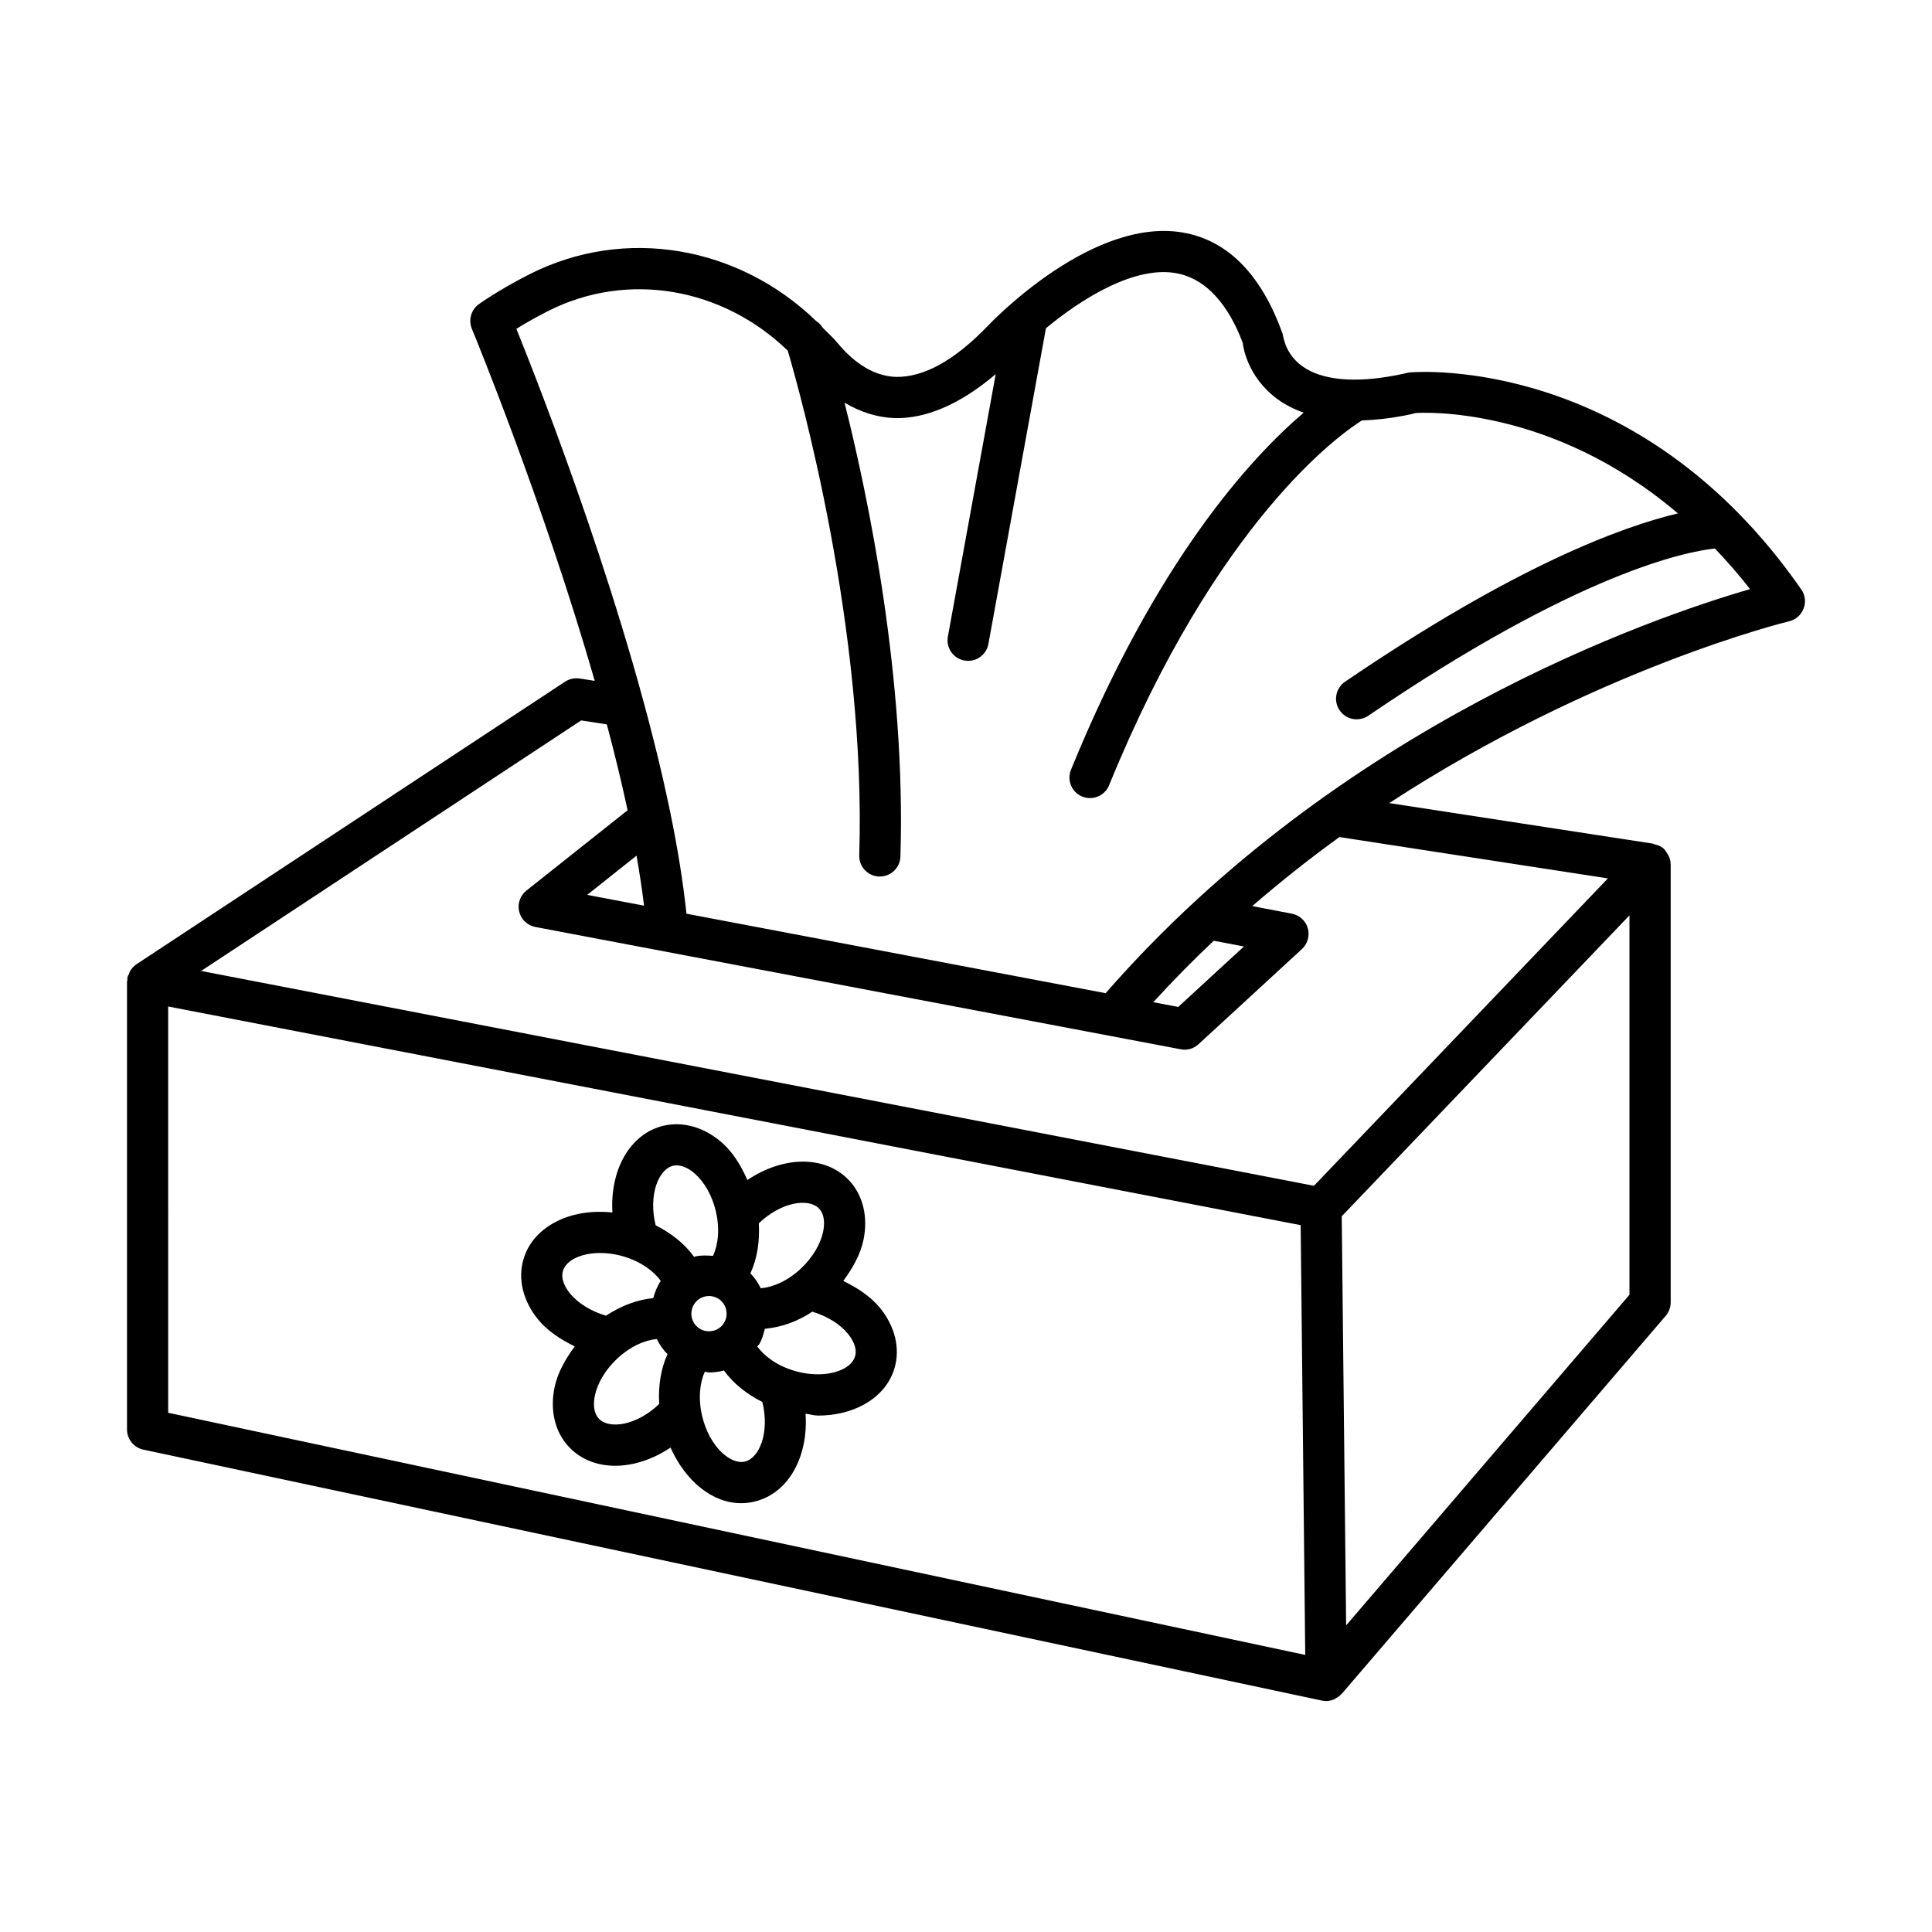
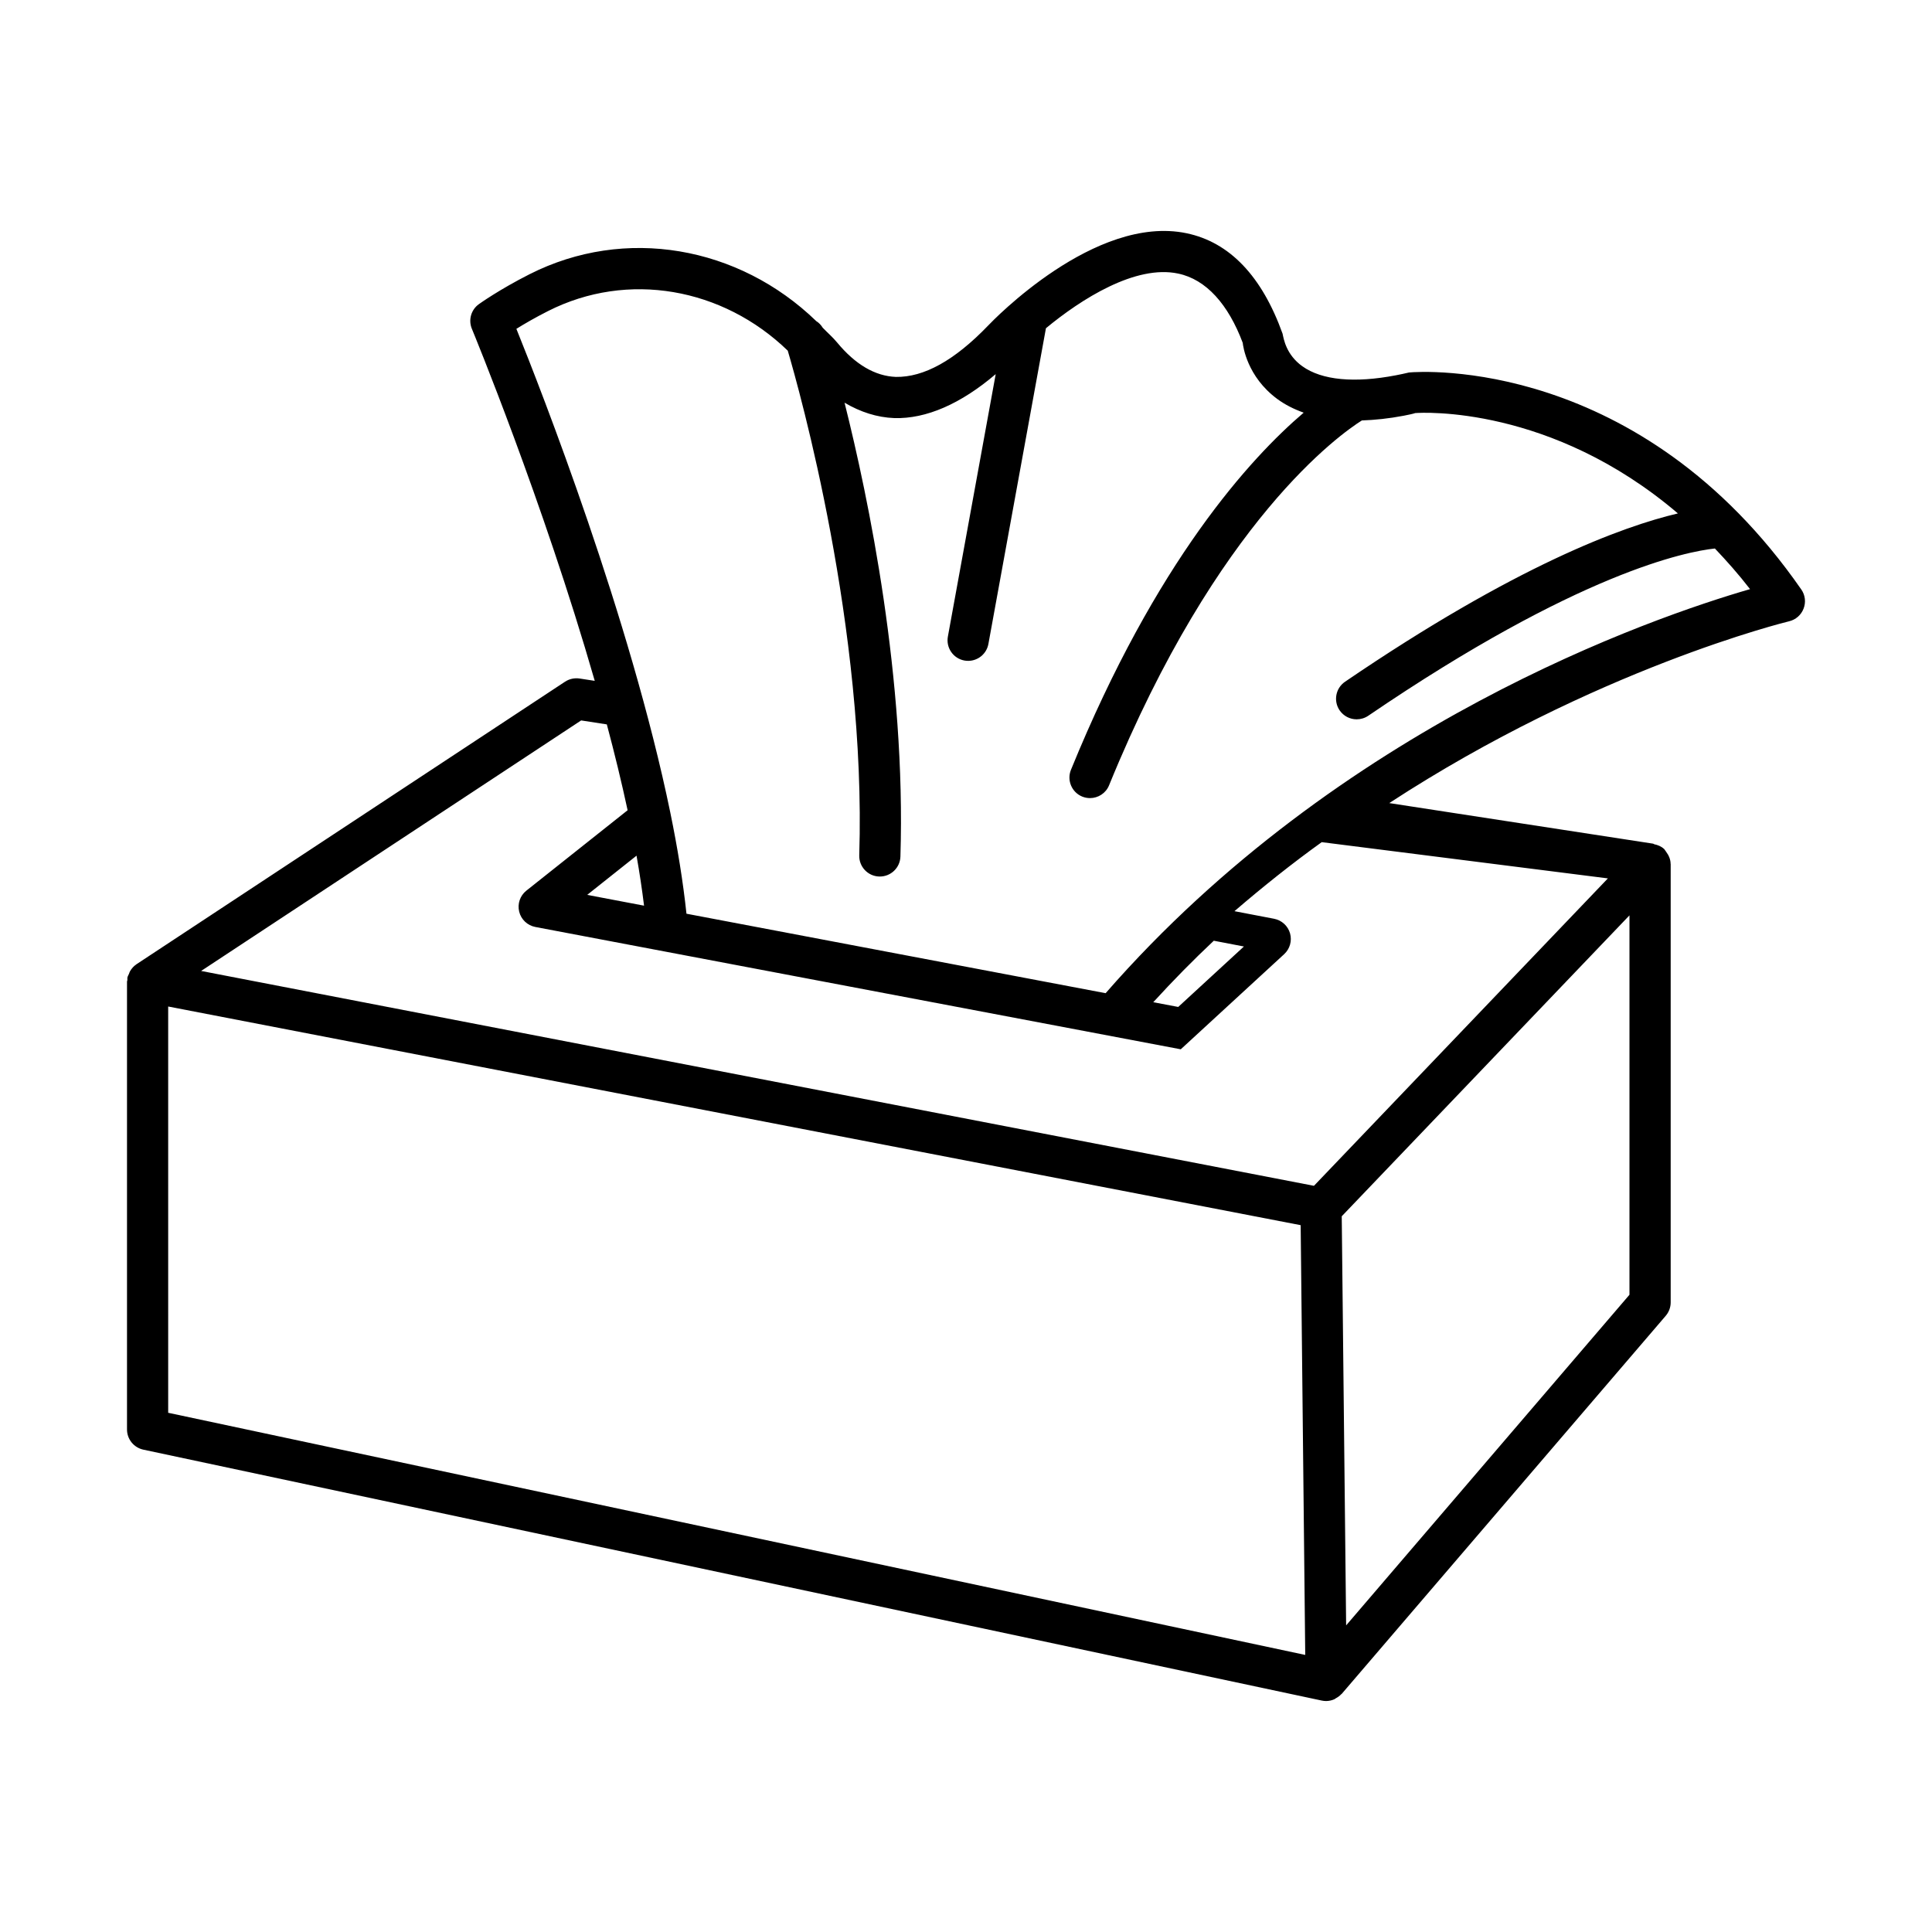
<svg xmlns="http://www.w3.org/2000/svg" fill="#000000" width="800px" height="800px" version="1.1" viewBox="144 144 512 512">
  <g>
-     <path d="m621.37 300.23c-42.801-61.656-100.76-57.84-103.97-57.516-1.188 0.281-2.316 0.52-3.449 0.738-11.004 2.117-19.621 1.32-24.805-2.379-4.316-3.09-4.957-7.273-5.25-8.637-5.488-15.281-14.039-24.238-25.445-26.625-24.285-5.07-51.453 23.273-52.574 24.453-8.953 9.312-17.078 13.746-24.457 13.621-5.508-0.207-10.742-3.277-15.574-9.117-1.18-1.43-2.543-2.594-3.809-3.906-0.453-0.723-1.012-1.328-1.719-1.762-20.57-19.91-50.699-25.246-76.008-12.414-8.02 4.062-13.195 7.773-13.414 7.926-2.059 1.484-2.816 4.184-1.844 6.527 0.277 0.668 18.855 45.656 32.562 93.293l-4.027-0.621c-1.344-0.191-2.695 0.094-3.836 0.84l-113.64 74.918c-0.016 0.012-0.02 0.027-0.035 0.039-0.664 0.445-1.188 1.059-1.605 1.758-0.137 0.23-0.195 0.477-0.297 0.723-0.141 0.336-0.344 0.633-0.414 1.004-0.039 0.211 0.02 0.41 0.004 0.617-0.012 0.145-0.105 0.27-0.105 0.414v118.7c0 2.57 1.797 4.797 4.316 5.344l312.32 66.5c0.371 0.078 0.758 0.121 1.133 0.121h0.055c0.777-0.012 1.508-0.191 2.172-0.488 0.125-0.059 0.219-0.168 0.344-0.234 0.535-0.293 1.031-0.633 1.438-1.078 0.039-0.043 0.098-0.059 0.137-0.102l85.855-100.18c0.852-1 1.32-2.25 1.32-3.559v-116.17c0-0.02-0.02-0.031-0.02-0.051-0.008-1.145-0.461-2.238-1.188-3.195-0.102-0.137-0.16-0.27-0.277-0.398-0.086-0.094-0.117-0.211-0.211-0.301-0.77-0.738-1.715-1.109-2.688-1.309-0.102-0.023-0.152-0.125-0.258-0.145l-69.938-10.758c54.539-35.582 105.23-48 105.96-48.176 1.758-0.414 3.195-1.672 3.836-3.356 0.66-1.684 0.434-3.574-0.594-5.062zm-306.69 83.781-15.07-2.859 13.078-10.391c0.809 4.555 1.465 8.965 1.992 13.25zm-126.11 26.723 300.12 57.949 1.211 113.89-301.33-64.172zm312.17 164.01-1.164-108.42 76.25-79.742v100.54zm69.367-197.96-77.895 81.469-294.91-56.941 100.71-66.391 6.805 1.051c2.051 7.672 3.902 15.285 5.508 22.75l-26.828 21.305c-1.672 1.324-2.418 3.504-1.906 5.574 0.504 2.07 2.184 3.656 4.277 4.055l171.05 32.418c0.332 0.066 0.68 0.105 1.012 0.105 1.359 0 2.676-0.504 3.691-1.453l27.402-25.211c1.52-1.398 2.117-3.531 1.559-5.508-0.559-1.984-2.199-3.477-4.223-3.871l-10.508-2.012c7.637-6.57 15.367-12.719 23.125-18.293zm-104.44 16.52 7.984 1.527-17.41 16.02-6.613-1.254c5.223-5.715 10.566-11.156 16.039-16.293zm-28.656 13.902-111.09-21.062c-0.895-8.422-2.348-17.387-4.258-26.676-0.008-0.035-0.012-0.07-0.02-0.102-10.621-51.598-34.16-111.79-40.797-128.22 2.062-1.285 4.949-2.973 8.398-4.715 21.098-10.688 46.285-6.184 63.52 10.5 3.047 10.348 20.844 73.602 18.945 133.73-0.094 3.012 2.269 5.535 5.281 5.629h0.172c2.938 0 5.363-2.332 5.457-5.281 1.484-47.105-8.418-94.848-14.805-120.29 4.184 2.469 8.609 3.906 13.195 4.078 8.445 0.242 17.609-3.769 26.863-11.652l-12.676 69.555c-0.539 2.965 1.426 5.809 4.391 6.348 0.332 0.059 0.66 0.086 0.984 0.086 2.586 0 4.883-1.844 5.363-4.477l15.25-83.672c9.332-7.719 23.723-16.898 35.047-14.484 7.434 1.559 13.281 8.168 17.105 18.355 0.094 0.898 1.145 8.945 9.125 14.855 2.078 1.539 4.449 2.723 7.027 3.648-14.082 12.004-39.109 39.297-61.668 94.633-1.145 2.789 0.199 5.977 2.984 7.113 0.68 0.273 1.371 0.398 2.062 0.398 2.144 0 4.195-1.277 5.051-3.398 28.691-70.332 61.457-93.203 66.992-96.684 3.473-0.121 7.144-0.496 11.109-1.254 1.254-0.238 2.543-0.52 3.039-0.699 1.855-0.141 35.977-2.082 69.602 26.594-14.688 3.469-43.012 13.809-88.211 44.605-2.492 1.699-3.129 5.09-1.438 7.578 1.066 1.551 2.769 2.383 4.516 2.383 1.066 0 2.133-0.305 3.078-0.945 55.797-38.012 84.383-43.523 91.859-44.324 3.144 3.312 6.266 6.816 9.316 10.766-25.809 7.473-108.71 35.957-170.77 107.07z" />
-     <path d="m377.25 490.66c-2.457-3.027-5.945-5.328-9.773-7.203 2.535-3.43 4.574-7.078 5.359-10.898 1.266-6.141-0.16-11.922-3.898-15.824-6.356-6.644-17.406-6.383-26.867-0.023-1.695-3.801-3.805-7.297-6.656-9.824-4.695-4.156-10.379-5.781-15.66-4.543-8.859 2.168-14.129 11.73-13.457 22.98-5.633-0.598-11.051 0.301-15.43 2.703-4.137 2.266-6.961 5.621-8.152 9.727-1.52 5.195-0.125 10.965 3.824 15.852 2.457 3.027 5.945 5.328 9.773 7.203-2.535 3.43-4.574 7.078-5.359 10.898-1.266 6.141 0.16 11.922 3.898 15.824 3.156 3.305 7.481 4.914 12.188 4.914 4.754 0 9.906-1.645 14.652-4.828 3.961 8.867 11.086 14.742 18.711 14.742 1.207 0 2.426-0.148 3.629-0.441 8.934-2.184 14.234-11.887 13.449-23.266 1.102 0.117 2.231 0.488 3.309 0.488 4.43 0 8.613-0.973 12.129-2.902 4.137-2.266 6.961-5.621 8.152-9.727 1.52-5.195 0.129-10.965-3.82-15.852zm-16.199-26.391c1.68 1.758 1.406 4.57 1.094 6.102-0.68 3.305-2.769 6.82-5.734 9.656-3.668 3.512-7.684 5.121-10.801 5.379-0.738-1.492-1.613-2.805-2.746-3.957 1.789-3.848 2.512-8.453 2.227-13.262l0.004-0.004c6.078-5.793 13.293-6.699 15.957-3.914zm-30.273 23.324c0.371-0.094 0.746-0.133 1.113-0.133 2.106 0 4.016 1.426 4.535 3.559 0.301 1.211 0.102 2.477-0.547 3.543s-1.664 1.812-2.871 2.106c-2.543 0.613-5.051-0.918-5.656-3.422-0.605-2.508 0.93-5.039 3.426-5.652zm-8.438-34.648c2.391-0.52 4.676 1.066 5.828 2.106 2.531 2.238 4.535 5.809 5.5 9.789 1.195 4.902 0.602 9.145-0.711 11.98-1.566-0.113-3.144-0.211-4.75 0.168-0.09 0.023-0.156 0.09-0.246 0.117-2.434-3.394-5.981-6.269-10.207-8.379-1.988-8.16 0.82-14.863 4.586-15.781zm-29.156 27.867c0.465-1.598 1.844-2.637 2.918-3.223 3.297-1.785 8.293-2.012 13.062-0.641 4.762 1.391 8.133 3.977 9.953 6.5-0.945 1.391-1.543 2.938-2.004 4.566-4.199 0.391-8.523 2.035-12.527 4.66-0.008-0.004-0.016-0.004-0.023-0.008-3.938-1.16-7.422-3.316-9.543-5.941-0.977-1.211-2.516-3.582-1.836-5.914zm9.551 39.18c-1.68-1.758-1.406-4.57-1.094-6.102 0.68-3.305 2.769-6.82 5.734-9.656 3.629-3.473 7.582-5.098 10.688-5.379 0.742 1.52 1.684 2.856 2.836 4.027-1.766 3.828-2.488 8.406-2.207 13.191 0 0-0.004 0.004-0.004 0.004-6.062 5.805-13.266 6.711-15.953 3.914zm38.715 11.324c-3.703 0.961-9.344-3.742-11.336-11.895-1.176-4.848-0.617-9.066 0.664-11.898 0.383 0.031 0.738 0.191 1.129 0.191 1.211 0 2.449-0.148 3.676-0.441 0.09-0.023 0.156-0.09 0.246-0.113 2.434 3.394 5.981 6.266 10.207 8.375 1.984 8.164-0.824 14.859-4.586 15.781zm29.152-27.871c-0.465 1.598-1.844 2.637-2.918 3.223-3.277 1.785-8.281 2.039-13.062 0.641-4.766-1.387-8.133-3.977-9.949-6.5 0.152-0.223 0.398-0.355 0.539-0.59 0.77-1.27 1.109-2.68 1.488-4.074 4.223-0.383 8.578-1.879 12.586-4.531 3.91 1.164 7.371 3.305 9.48 5.914 0.977 1.219 2.516 3.59 1.836 5.918z" />
+     <path d="m621.37 300.23c-42.801-61.656-100.76-57.84-103.97-57.516-1.188 0.281-2.316 0.52-3.449 0.738-11.004 2.117-19.621 1.32-24.805-2.379-4.316-3.09-4.957-7.273-5.25-8.637-5.488-15.281-14.039-24.238-25.445-26.625-24.285-5.07-51.453 23.273-52.574 24.453-8.953 9.312-17.078 13.746-24.457 13.621-5.508-0.207-10.742-3.277-15.574-9.117-1.18-1.43-2.543-2.594-3.809-3.906-0.453-0.723-1.012-1.328-1.719-1.762-20.57-19.91-50.699-25.246-76.008-12.414-8.02 4.062-13.195 7.773-13.414 7.926-2.059 1.484-2.816 4.184-1.844 6.527 0.277 0.668 18.855 45.656 32.562 93.293l-4.027-0.621c-1.344-0.191-2.695 0.094-3.836 0.84l-113.64 74.918c-0.016 0.012-0.02 0.027-0.035 0.039-0.664 0.445-1.188 1.059-1.605 1.758-0.137 0.23-0.195 0.477-0.297 0.723-0.141 0.336-0.344 0.633-0.414 1.004-0.039 0.211 0.02 0.41 0.004 0.617-0.012 0.145-0.105 0.27-0.105 0.414v118.7c0 2.57 1.797 4.797 4.316 5.344l312.32 66.5c0.371 0.078 0.758 0.121 1.133 0.121h0.055c0.777-0.012 1.508-0.191 2.172-0.488 0.125-0.059 0.219-0.168 0.344-0.234 0.535-0.293 1.031-0.633 1.438-1.078 0.039-0.043 0.098-0.059 0.137-0.102l85.855-100.18c0.852-1 1.32-2.25 1.32-3.559v-116.17c0-0.02-0.02-0.031-0.02-0.051-0.008-1.145-0.461-2.238-1.188-3.195-0.102-0.137-0.16-0.27-0.277-0.398-0.086-0.094-0.117-0.211-0.211-0.301-0.77-0.738-1.715-1.109-2.688-1.309-0.102-0.023-0.152-0.125-0.258-0.145l-69.938-10.758c54.539-35.582 105.23-48 105.96-48.176 1.758-0.414 3.195-1.672 3.836-3.356 0.66-1.684 0.434-3.574-0.594-5.062zm-306.69 83.781-15.07-2.859 13.078-10.391c0.809 4.555 1.465 8.965 1.992 13.25zm-126.11 26.723 300.12 57.949 1.211 113.89-301.33-64.172zm312.17 164.01-1.164-108.42 76.25-79.742v100.54zm69.367-197.96-77.895 81.469-294.91-56.941 100.71-66.391 6.805 1.051c2.051 7.672 3.902 15.285 5.508 22.75l-26.828 21.305c-1.672 1.324-2.418 3.504-1.906 5.574 0.504 2.07 2.184 3.656 4.277 4.055l171.05 32.418l27.402-25.211c1.52-1.398 2.117-3.531 1.559-5.508-0.559-1.984-2.199-3.477-4.223-3.871l-10.508-2.012c7.637-6.57 15.367-12.719 23.125-18.293zm-104.44 16.52 7.984 1.527-17.41 16.02-6.613-1.254c5.223-5.715 10.566-11.156 16.039-16.293zm-28.656 13.902-111.09-21.062c-0.895-8.422-2.348-17.387-4.258-26.676-0.008-0.035-0.012-0.07-0.02-0.102-10.621-51.598-34.16-111.79-40.797-128.22 2.062-1.285 4.949-2.973 8.398-4.715 21.098-10.688 46.285-6.184 63.52 10.5 3.047 10.348 20.844 73.602 18.945 133.73-0.094 3.012 2.269 5.535 5.281 5.629h0.172c2.938 0 5.363-2.332 5.457-5.281 1.484-47.105-8.418-94.848-14.805-120.29 4.184 2.469 8.609 3.906 13.195 4.078 8.445 0.242 17.609-3.769 26.863-11.652l-12.676 69.555c-0.539 2.965 1.426 5.809 4.391 6.348 0.332 0.059 0.66 0.086 0.984 0.086 2.586 0 4.883-1.844 5.363-4.477l15.25-83.672c9.332-7.719 23.723-16.898 35.047-14.484 7.434 1.559 13.281 8.168 17.105 18.355 0.094 0.898 1.145 8.945 9.125 14.855 2.078 1.539 4.449 2.723 7.027 3.648-14.082 12.004-39.109 39.297-61.668 94.633-1.145 2.789 0.199 5.977 2.984 7.113 0.68 0.273 1.371 0.398 2.062 0.398 2.144 0 4.195-1.277 5.051-3.398 28.691-70.332 61.457-93.203 66.992-96.684 3.473-0.121 7.144-0.496 11.109-1.254 1.254-0.238 2.543-0.52 3.039-0.699 1.855-0.141 35.977-2.082 69.602 26.594-14.688 3.469-43.012 13.809-88.211 44.605-2.492 1.699-3.129 5.09-1.438 7.578 1.066 1.551 2.769 2.383 4.516 2.383 1.066 0 2.133-0.305 3.078-0.945 55.797-38.012 84.383-43.523 91.859-44.324 3.144 3.312 6.266 6.816 9.316 10.766-25.809 7.473-108.71 35.957-170.77 107.07z" />
  </g>
</svg>